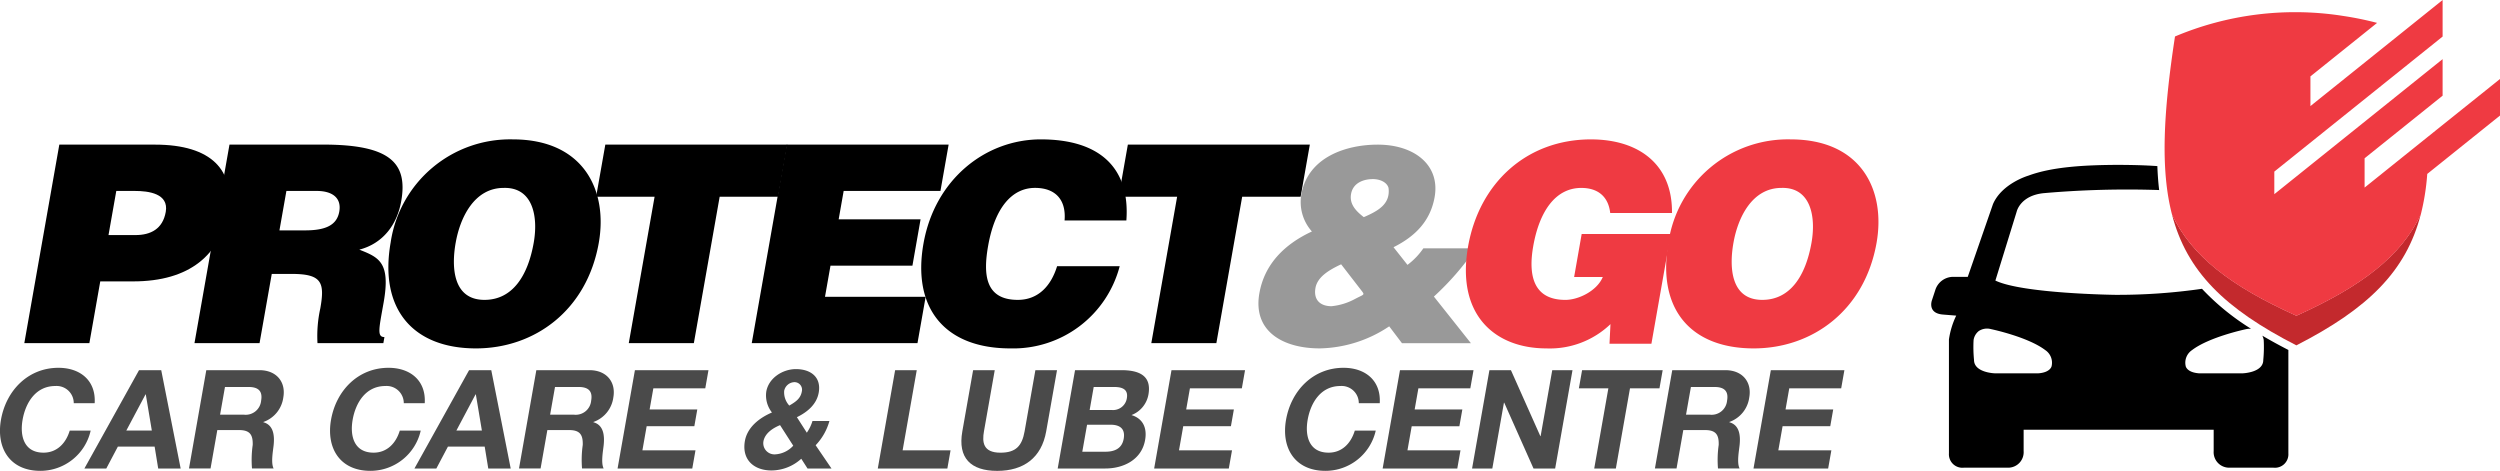
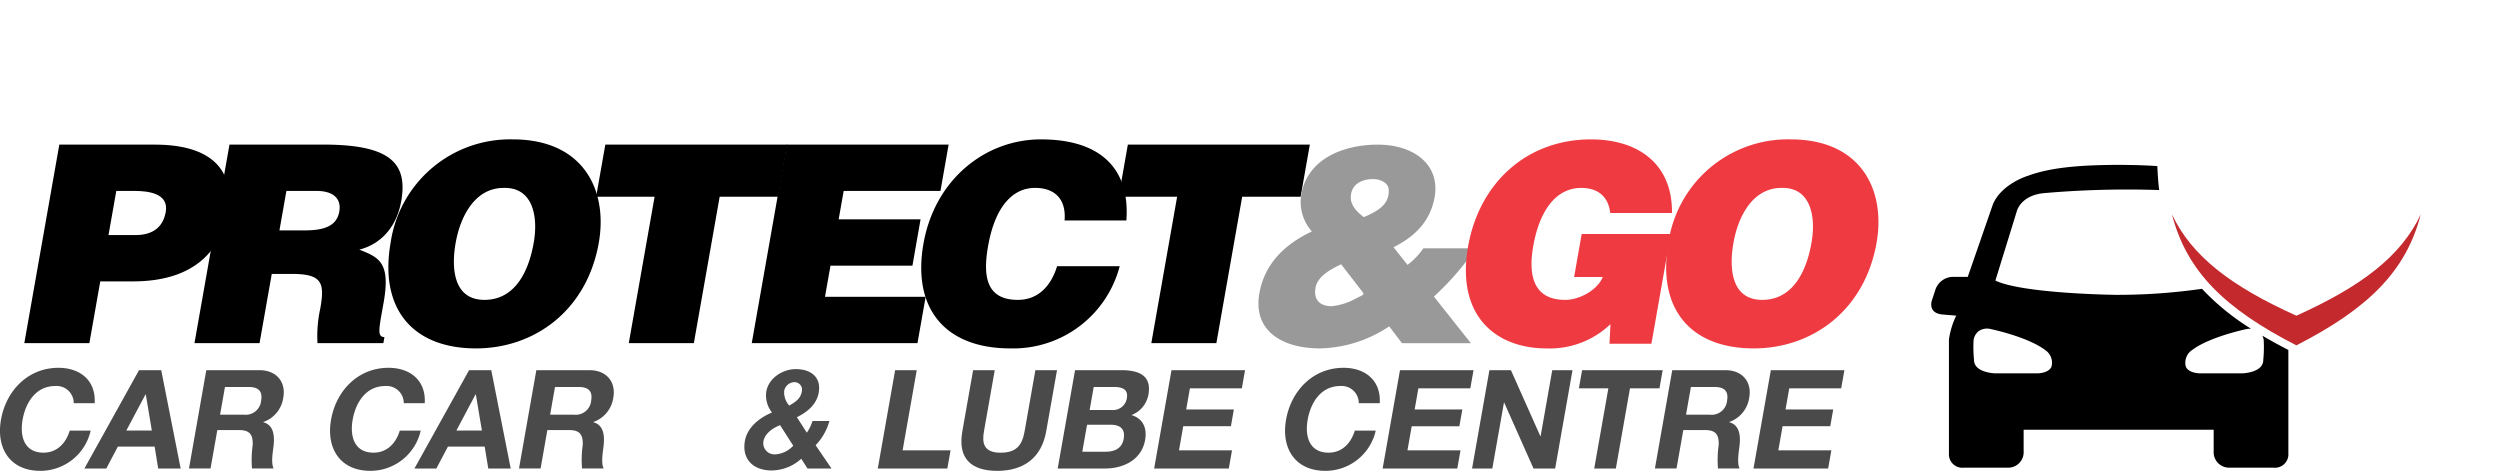
<svg xmlns="http://www.w3.org/2000/svg" width="430" height="80.989" viewBox="0 0 430 80.989">
  <g id="Group_150" data-name="Group 150" transform="translate(-71 -44.396)">
    <g id="Group_1" data-name="Group 1" transform="translate(71 44.396)">
      <path id="Path_1" data-name="Path 1" d="M1490.6,515.89c-11.276-5.086-18.009-10.246-21.4-17.434,2.533,9.81,9.072,16.226,21.4,22.534,12.323-6.307,18.862-12.724,21.4-22.534-3.388,7.188-10.12,12.348-21.4,17.434" transform="translate(-1095.625 -461.589)" fill="#c3292d" />
-       <path id="Path_2" data-name="Path 2" d="M1513.42,445.089l-1.518,1.218-10.9,8.749v-5.039l10.644-8.54,1.583-1.271,1.191-.955v-6.288l-1.792,1.437-1.569,1.26-25.586,20.53v-3.882l25.127-20.16,1.533-1.231,2.287-1.835v-6.288l-4.716,3.785-1.955,1.569-16.064,12.89v-5.109l11.469-9.2a54.859,54.859,0,0,0-5.771-1.186l-.492-.076a53.175,53.175,0,0,0-28.5,3.6c-2.039,13.289-2.492,22.977-.519,30.609,3.388,7.187,10.12,12.348,21.4,17.434,11.277-5.085,18.008-10.246,21.4-17.434a39.913,39.913,0,0,0,1.106-6.969l1.212-.972,11.31-9.075v-6.288Z" transform="translate(-1094.292 -422.792)" fill="#ef3a42" />
      <path id="Path_3" data-name="Path 3" d="M715.178,558.724A2.952,2.952,0,0,0,712,555.763c-3.341,0-5.1,2.843-5.62,5.8-.5,2.82.257,5.663,3.6,5.663,2.274,0,3.829-1.564,4.507-3.791h3.6a8.871,8.871,0,0,1-8.66,6.918c-5.236,0-7.627-3.909-6.766-8.79.886-5.023,4.656-8.932,9.892-8.932,3.72,0,6.463,2.18,6.223,6.089Z" transform="translate(-702.493 -489.369)" fill="#4a4a4a" />
    </g>
    <path id="Path_4" data-name="Path 4" d="M739.5,563.84h4.383l-1.037-6.208H742.8Zm5.482,6.54-.615-3.767h-6.326l-1.991,3.767h-3.767l9.4-16.917H745.5l3.343,16.917Z" transform="translate(-646.77 -445.398)" fill="#4a4a4a" />
    <g id="Group_2" data-name="Group 2" transform="translate(103.501 107.662)">
      <path id="Path_5" data-name="Path 5" d="M774.55,561.115h4.075a2.664,2.664,0,0,0,2.985-2.416c.289-1.634-.487-2.345-2.145-2.345h-4.075Zm-2.371-7.653H781.3c3.032,0,4.579,2.108,4.128,4.667A5.189,5.189,0,0,1,782,562.371l-.008.048c1.741.474,1.948,2.251,1.767,3.956-.117,1.066-.492,3.056,0,4h-3.72a18.175,18.175,0,0,1,.122-4.052c.053-1.777-.5-2.559-2.368-2.559h-3.72l-1.166,6.61H769.2Z" transform="translate(-769.196 -553.059)" fill="#4a4a4a" />
      <path id="Path_6" data-name="Path 6" d="M831.68,558.724a2.952,2.952,0,0,0-3.174-2.961c-3.341,0-5.1,2.843-5.62,5.8-.5,2.82.257,5.663,3.6,5.663,2.275,0,3.829-1.564,4.507-3.791h3.6a8.871,8.871,0,0,1-8.659,6.918c-5.236,0-7.627-3.909-6.766-8.79.886-5.023,4.655-8.932,9.892-8.932,3.72,0,6.463,2.18,6.223,6.089Z" transform="translate(-794.73 -552.635)" fill="#4a4a4a" />
    </g>
    <path id="Path_7" data-name="Path 7" d="M856.006,563.84h4.382l-1.037-6.208H859.3Zm5.481,6.54-.615-3.767h-6.326l-1.992,3.767h-3.767l9.4-16.917h3.815l3.343,16.917Z" transform="translate(-706.505 -445.398)" fill="#4a4a4a" />
    <g id="Group_3" data-name="Group 3" transform="translate(160.267 108.065)">
      <path id="Path_8" data-name="Path 8" d="M891.052,561.115h4.075a2.664,2.664,0,0,0,2.985-2.416c.288-1.634-.487-2.345-2.145-2.345h-4.075Zm-2.371-7.653H897.8c3.032,0,4.58,2.108,4.128,4.667a5.19,5.19,0,0,1-3.425,4.241l-.008.048c1.741.474,1.949,2.251,1.767,3.956-.117,1.066-.493,3.056,0,4h-3.72a18.2,18.2,0,0,1,.122-4.052c.053-1.777-.5-2.559-2.367-2.559h-3.72l-1.166,6.61H885.7Z" transform="translate(-885.698 -553.462)" fill="#4a4a4a" />
    </g>
-     <path id="Path_9" data-name="Path 9" d="M920.5,570.38l2.983-16.917h12.652l-.551,3.127h-8.932l-.64,3.626h8.2l-.509,2.889h-8.2l-.731,4.147H933.9l-.552,3.128Z" transform="translate(-743.277 -445.397)" fill="#4a4a4a" />
    <g id="Group_4" data-name="Group 4" transform="translate(199.03 107.875)">
      <path id="Path_10" data-name="Path 10" d="M973.883,555.324a1.853,1.853,0,0,0-1.779,1.493,3.363,3.363,0,0,0,.88,2.536c1.055-.617,1.938-1.184,2.155-2.417a1.3,1.3,0,0,0-1.256-1.612m-2.488,7.393c-1.277.521-2.619,1.421-2.862,2.8a1.922,1.922,0,0,0,2.024,2.227,4.531,4.531,0,0,0,3.106-1.492Zm3.648,5.781a7.678,7.678,0,0,1-5.117,2.014c-3.056,0-5.143-1.872-4.579-5.07.418-2.37,2.5-3.981,4.655-4.9a4.731,4.731,0,0,1-.976-3.6c.413-2.346,2.837-3.862,5.088-3.862,2.559,0,4.4,1.374,3.929,4.051-.346,1.967-1.888,3.317-3.753,4.218L976,564.019a7.179,7.179,0,0,0,.971-2.013h2.914a9.8,9.8,0,0,1-2.37,4.169l2.729,4.005h-4.122Z" transform="translate(-965.255 -553.073)" fill="#4a4a4a" />
    </g>
    <path id="Path_11" data-name="Path 11" d="M1012.353,570.38l2.983-16.917h3.72l-2.432,13.789h8.246l-.551,3.128Z" transform="translate(-790.374 -445.397)" fill="#4a4a4a" />
    <g id="Group_5" data-name="Group 5" transform="translate(236.354 108.065)">
      <path id="Path_12" data-name="Path 12" d="M1056.447,563.982c-.807,4.573-3.9,6.8-8.425,6.8-4.549,0-6.815-2.2-6-6.8l1.855-10.52h3.72l-1.855,10.52c-.326,1.849-.174,3.673,2.835,3.673,2.654,0,3.711-1.161,4.154-3.673l1.855-10.52h3.72Z" transform="translate(-1041.855 -553.462)" fill="#4a4a4a" />
      <path id="Path_13" data-name="Path 13" d="M1080.094,567.488h3.98c1.469,0,2.833-.473,3.141-2.226.305-1.73-.664-2.417-2.251-2.417h-4.051Zm1.266-7.179h3.766a2.4,2.4,0,0,0,2.63-2.013c.284-1.612-.889-1.943-2.217-1.943h-3.483Zm-2.513-6.847h7.961c3.222,0,5.218,1.043,4.662,4.194a4.654,4.654,0,0,1-2.921,3.53c1.957.593,2.719,2.18,2.348,4.289-.606,3.435-3.778,4.9-6.835,4.9h-8.2Z" transform="translate(-1059.293 -553.462)" fill="#4a4a4a" />
    </g>
    <path id="Path_14" data-name="Path 14" d="M1109.911,570.38l2.983-16.917h12.651l-.551,3.127h-8.931l-.639,3.626h8.2l-.51,2.889h-8.2l-.731,4.147h9.121l-.552,3.128Z" transform="translate(-840.397 -445.397)" fill="#4a4a4a" />
    <g id="Group_6" data-name="Group 6" transform="translate(292.025 107.662)">
      <path id="Path_15" data-name="Path 15" d="M1168.8,558.724a2.953,2.953,0,0,0-3.174-2.961c-3.341,0-5.1,2.843-5.62,5.8-.5,2.82.256,5.663,3.6,5.663,2.274,0,3.829-1.564,4.507-3.791h3.6a8.871,8.871,0,0,1-8.659,6.918c-5.236,0-7.628-3.909-6.767-8.79.886-5.023,4.655-8.932,9.892-8.932,3.72,0,6.463,2.18,6.223,6.089Z" transform="translate(-1156.111 -552.635)" fill="#4a4a4a" />
    </g>
    <path id="Path_16" data-name="Path 16" d="M1190.569,570.38l2.983-16.917H1206.2l-.552,3.127h-8.932l-.639,3.626h8.2l-.509,2.889h-8.2l-.731,4.147h9.122l-.551,3.128Z" transform="translate(-881.754 -445.397)" fill="#4a4a4a" />
    <path id="Path_17" data-name="Path 17" d="M1232.711,570.38l-5.04-11.325h-.047l-2,11.325h-3.482l2.983-16.917h3.7l5.06,11.349h.047l2-11.349h3.483l-2.983,16.917Z" transform="translate(-897.945 -445.397)" fill="#4a4a4a" />
    <path id="Path_18" data-name="Path 18" d="M1262.477,570.38l2.432-13.79h-5.071l.552-3.127h13.861l-.552,3.127h-5.07l-2.432,13.79Z" transform="translate(-917.271 -445.397)" fill="#4a4a4a" />
    <g id="Group_7" data-name="Group 7" transform="translate(355.643 108.065)">
      <path id="Path_19" data-name="Path 19" d="M1292.03,561.115h4.076a2.664,2.664,0,0,0,2.985-2.416c.288-1.634-.487-2.345-2.146-2.345h-4.075Zm-2.37-7.653h9.121c3.033,0,4.58,2.108,4.129,4.667a5.19,5.19,0,0,1-3.425,4.241l-.008.048c1.741.474,1.949,2.251,1.766,3.956-.116,1.066-.491,3.056.005,4h-3.72a18.1,18.1,0,0,1,.122-4.052c.053-1.777-.5-2.559-2.368-2.559h-3.72l-1.165,6.61h-3.719Z" transform="translate(-1286.677 -553.462)" fill="#4a4a4a" />
    </g>
    <path id="Path_20" data-name="Path 20" d="M1321.482,570.38l2.983-16.917h12.652l-.552,3.127h-8.932l-.639,3.626h8.2l-.509,2.889h-8.2l-.731,4.147h9.122l-.552,3.128Z" transform="translate(-948.881 -445.397)" fill="#4a4a4a" />
    <g id="Group_8" data-name="Group 8" transform="translate(75.187 68.369)">
      <path id="Path_21" data-name="Path 21" d="M1404.928,515.6c0,.033-.194,1.1-2.288,1.254h-7.456c-.153,0-3.617-.141-3.606-2.318a22.761,22.761,0,0,1-.074-3.4,2.419,2.419,0,0,1,.9-1.559,2.58,2.58,0,0,1,2.1-.327c.262.056,6.394,1.368,9.346,3.62a2.61,2.61,0,0,1,1.079,2.732m36.478-4.466a22.8,22.8,0,0,1-.076,3.418c.012,2.161-3.452,2.3-3.6,2.3h-7.449c-2.106-.158-2.3-1.221-2.3-1.266a2.606,2.606,0,0,1,1.094-2.728c2.94-2.244,9.072-3.556,9.331-3.611a3.561,3.561,0,0,1,.811-.068,41.522,41.522,0,0,1-8.428-6.867,101.307,101.307,0,0,1-14.969,1.039s-15.884-.2-20.567-2.454l3.665-11.866s.607-2.777,4.683-3.172a164.377,164.377,0,0,1,19.82-.531c-.155-1.315-.258-2.685-.309-4.119-2.143-.152-4.384-.2-6.644-.212h-.026c-5.737.021-11.356.312-15.515,1.854,0,0-4.549,1.327-6.088,4.9l-4.337,12.508h-2.373a3.232,3.232,0,0,0-3.222,2.3l-.567,1.723s-.852,2.262,1.94,2.463l2.237.18a14,14,0,0,0-1.253,4.107v19.6a2.314,2.314,0,0,0,2.548,2.45h7.675a2.666,2.666,0,0,0,2.625-2.858v-3.676H1432.8v3.676a2.666,2.666,0,0,0,2.625,2.858h7.675a2.313,2.313,0,0,0,2.548-2.45v-17.8q-2.383-1.223-4.48-2.459a2.54,2.54,0,0,1,.242.759" transform="translate(-1056.235 -476.614)" />
      <path id="Path_22" data-name="Path 22" d="M730.2,489.4c2.608,0,4.69-1.044,5.208-3.984.56-3.178-2.969-3.605-5.34-3.605H726.9l-1.339,7.589Zm-19.12,18.592,6.021-34.149h16.458c9.818,0,13.766,4.506,12.528,11.525-1.3,7.351-6.479,12-16.3,12h-5.644l-1.874,10.624Z" transform="translate(-711.085 -472.941)" />
      <path id="Path_23" data-name="Path 23" d="M785.756,488.593h4.411c3.462,0,5.463-.854,5.881-3.226.426-2.419-1.269-3.557-3.878-3.557h-5.217Zm-1.321,7.493-2.1,11.9H771.142l6.021-34.149h16.126c11.384,0,14.587,3.082,13.416,9.723-.694,3.937-3.034,7.257-7.211,8.348,3.371,1.328,5.4,2.181,4.189,9.059-.786,4.458-1.2,5.976.132,5.976l-.184,1.044H792.3a22.048,22.048,0,0,1,.485-5.977c.786-4.458.286-5.928-4.931-5.928Z" transform="translate(-741.879 -472.941)" />
      <path id="Path_24" data-name="Path 24" d="M851.16,489.778c-.77,4.364-.4,9.819,4.957,9.819,4.838,0,7.471-4.174,8.466-9.819.82-4.648-.208-9.581-5.165-9.438-5.076,0-7.5,5.123-8.257,9.438m24.616,0c-2.049,11.62-11.029,18.166-21.131,18.166-10.719,0-16.71-6.641-14.661-18.261a20.771,20.771,0,0,1,21-17.691c12.189,0,16.381,8.775,14.792,17.786" transform="translate(-776.973 -471.992)" />
    </g>
    <path id="Path_25" data-name="Path 25" d="M918.544,507.991l4.441-25.185H912.929l1.581-8.965h31.3l-1.581,8.965H934.178l-4.441,25.185Z" transform="translate(-739.395 -404.571)" />
    <path id="Path_26" data-name="Path 26" d="M967.863,507.991l6.022-34.15h27.841l-1.405,7.968H983.673l-.861,4.885H996.9l-1.4,7.968H981.406l-.945,5.359h17.313l-1.405,7.968Z" transform="translate(-767.562 -404.571)" />
    <g id="Group_9" data-name="Group 9" transform="translate(229.448 68.369)">
      <path id="Path_27" data-name="Path 27" d="M1052.342,485.937c.295-3.558-1.575-5.6-5.084-5.6-3.937,0-6.9,3.368-8.064,9.96-.845,4.791-.6,9.3,5.1,9.3,3.605,0,5.755-2.514,6.76-5.787h10.767a18.926,18.926,0,0,1-18.809,14.134c-11.288,0-16.9-6.925-14.94-18.023,1.949-11.051,10.655-17.929,20.188-17.929,10.435,0,15.357,5.17,14.711,13.945Z" transform="translate(-1027.683 -471.992)" />
    </g>
    <path id="Path_28" data-name="Path 28" d="M1103,507.991l4.441-25.185h-10.055l1.58-8.965h31.3l-1.581,8.965h-10.055l-4.441,25.185Z" transform="translate(-833.975 -404.571)" />
    <g id="Group_10" data-name="Group 10" transform="translate(287.45 68.369)">
      <path id="Path_29" data-name="Path 29" d="M1162.654,482.332c-.3,1.707.771,2.893,2.191,3.984,2.413-1.044,4.614-2.229,4.254-5.027-.291-1.044-1.583-1.518-2.674-1.518-1.66,0-3.436.663-3.771,2.561m-1.706,12.095c-2.016.948-4.075,2.134-4.418,4.078-.359,2.04.823,3.13,2.769,3.13a10.644,10.644,0,0,0,4.01-1.233c1.518-.806,1.731-.664,1.231-1.328Zm8.269,10.671a22.114,22.114,0,0,1-11.957,3.794c-6.261,0-11.537-2.893-10.375-9.486.887-5.027,4.334-8.442,9.036-10.624a7.6,7.6,0,0,1-1.812-6.4c1.13-6.4,7.718-8.537,13.126-8.537,6.308,0,10.764,3.509,9.794,9.012-.719,4.079-3.274,6.735-7.071,8.632l2.4,3.037a12.05,12.05,0,0,0,2.732-2.847h9.011a47.766,47.766,0,0,1-7.2,8.3l6.366,8.016h-11.858Z" transform="translate(-1146.722 -472.941)" fill="#999" />
      <path id="Path_30" data-name="Path 30" d="M1251.863,507.138h-7.209l.167-3.368a15.064,15.064,0,0,1-11.028,4.174c-8.727,0-15.558-5.644-13.459-17.55,1.924-10.909,10.075-18.4,21.127-18.4,8.2,0,14.045,4.268,13.94,12.664h-10.624c-.313-2.8-2.085-4.316-4.977-4.316-4.412,0-7.2,3.984-8.263,10.008-.853,4.838-.114,9.249,5.53,9.249,2.277,0,5.446-1.565,6.434-3.937h-4.932l1.3-7.4h15.319Z" transform="translate(-1184.27 -471.992)" fill="#ef3a42" />
      <path id="Path_31" data-name="Path 31" d="M1302.225,489.778c-.77,4.364-.4,9.819,4.956,9.819,4.839,0,7.472-4.174,8.467-9.819.82-4.648-.208-9.581-5.165-9.438-5.074,0-7.5,5.123-8.257,9.438m24.616,0c-2.049,11.62-11.029,18.166-21.133,18.166-10.719,0-16.709-6.641-14.66-18.261a20.77,20.77,0,0,1,21-17.691c12.19,0,16.382,8.775,14.793,17.786" transform="translate(-1220.521 -471.992)" fill="#ef3a42" />
    </g>
  </g>
</svg>